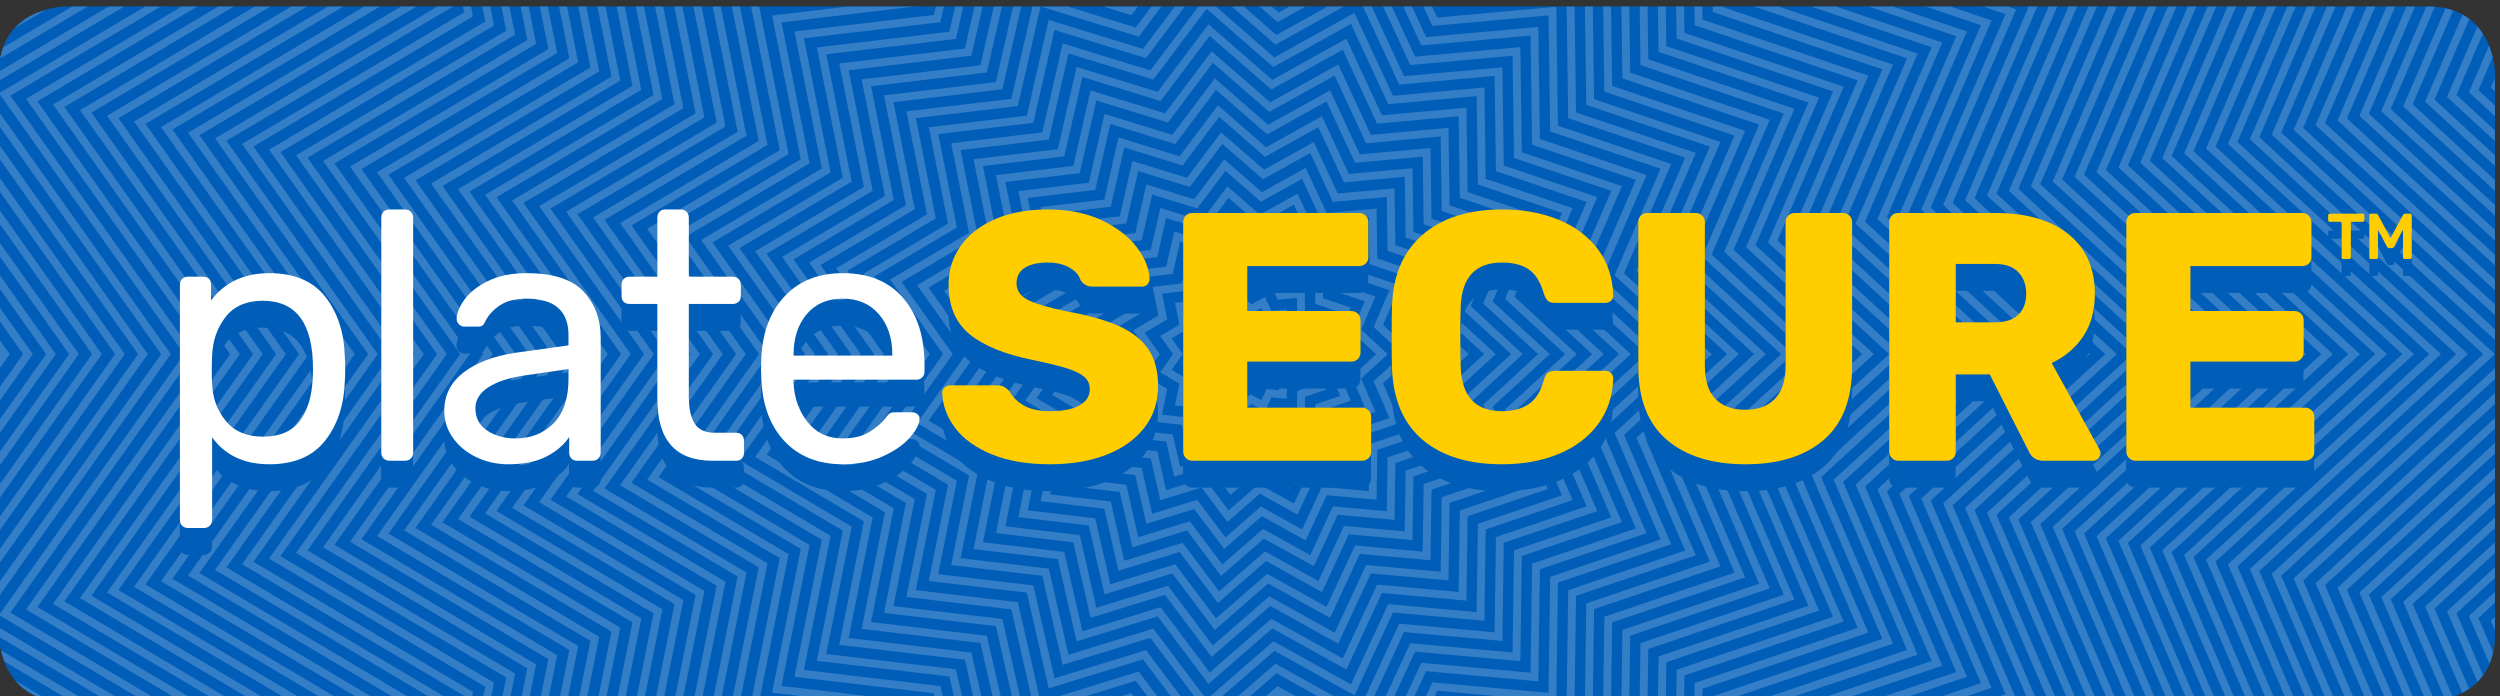
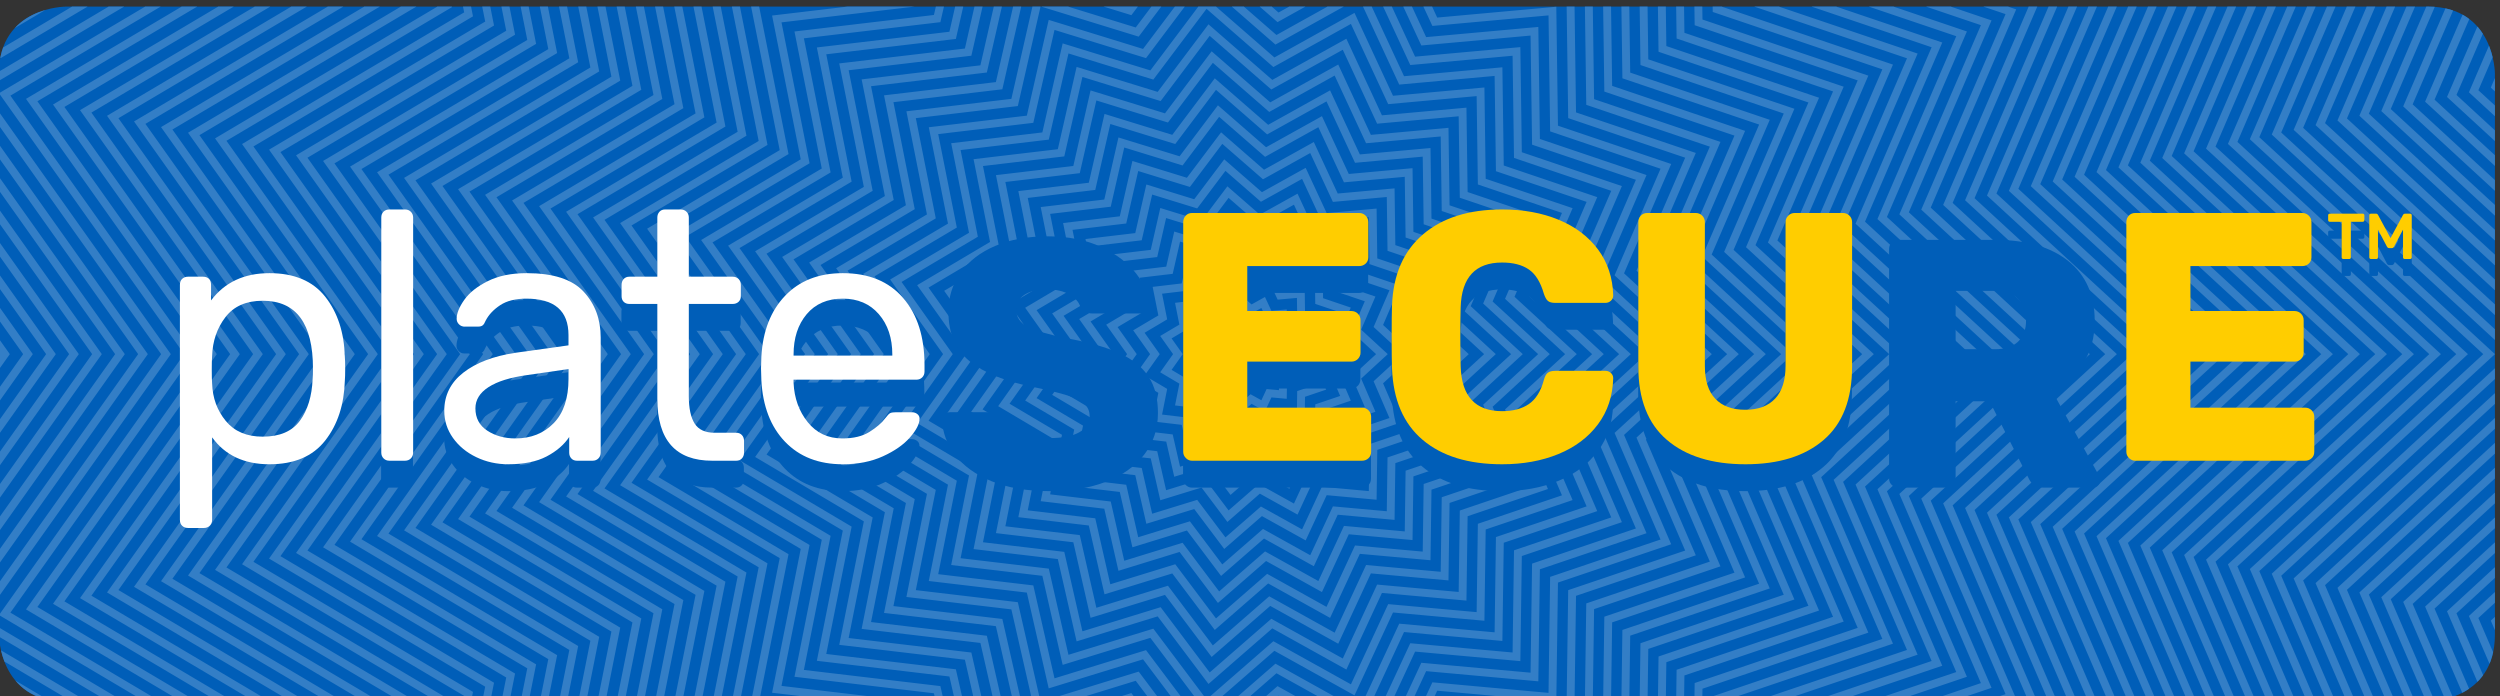
<svg xmlns="http://www.w3.org/2000/svg" xmlns:ns1="http://sodipodi.sourceforge.net/DTD/sodipodi-0.dtd" xmlns:ns2="http://www.inkscape.org/namespaces/inkscape" version="1.1" id="svg207" xml:space="preserve" width="134.697" height="37.51" viewBox="0 0 134.697 37.51" ns1:docname="plateSECURE-logo-colour-RGB.svg" ns2:version="0.92.2 (5c3e80d, 2017-08-06)">
  <rect x="0" y="0" width="134.697" height="37.51" fill="#333333" stroke="none" />
  <defs id="defs211">
    <clipPath clipPathUnits="userSpaceOnUse" id="clipPath223">
      <path d="M 0,841.89 H 595.276 V 0 H 0 Z" id="path221" ns2:connector-curvature="0" />
    </clipPath>
    <clipPath clipPathUnits="userSpaceOnUse" id="clipPath239">
      <path d="m 92.044,478.751 c 0,0 -11.906,0 -11.906,-11.905 v 0 -99.411 c 0,0 0,-11.905 11.906,-11.905 v 0 h 418.677 c 0,0 11.905,0 11.905,11.905 v 0 99.411 c 0,0 0,11.905 -11.905,11.905 v 0 z" id="path237" ns2:connector-curvature="0" />
    </clipPath>
    <clipPath clipPathUnits="userSpaceOnUse" id="clipPath251">
      <path d="M 0,841.89 H 595.276 V 0 H 0 Z" id="path249" ns2:connector-curvature="0" />
    </clipPath>
  </defs>
  <ns1:namedview pagecolor="#ffffff" bordercolor="#666666" borderopacity="1" objecttolerance="10" gridtolerance="10" guidetolerance="10" ns2:pageopacity="0" ns2:pageshadow="2" ns2:window-width="1920" ns2:window-height="1051" id="namedview209" showgrid="false" ns2:zoom="0.76435162" ns2:cx="290.00015" ns2:cy="-39.566026" ns2:window-x="-9" ns2:window-y="-9" ns2:window-maximized="1" ns2:current-layer="g215" fit-margin-top="0" fit-margin-left="0" fit-margin-right="0" fit-margin-bottom="0" />
  <g id="g215" ns2:groupmode="layer" ns2:label="plateSECURE-logo-colour-RGB" transform="matrix(1.333,0,0,-1.333,-106.851,638.336)">
    <g id="g217" transform="matrix(0.228,0,0,0.228,61.842,369.45)">
      <g id="g219" clip-path="url(#clipPath223)">
        <g id="g225" transform="translate(92.044,478.752)">
-           <path d="m 0,0 c 0,0 -11.906,0 -11.906,-11.906 v -99.411 c 0,0 0,-11.905 11.906,-11.905 h 418.677 c 0,0 11.906,0 11.906,11.905 v 99.411 c 0,0 0,11.906 -11.906,11.906 z" style="fill:#005eb8;fill-opacity:1;fill-rule:nonzero;stroke:none" id="path227" ns2:connector-curvature="0" />
-         </g>
+           </g>
        <g id="g229" transform="translate(92.044,478.752)">
          <path d="m 0,0 c 0,0 -11.906,0 -11.906,-11.905 v -99.411 c 0,0 0,-11.906 11.906,-11.906 h 418.677 c 0,0 11.906,0 11.906,11.906 v 99.411 c 0,0 0,11.905 -11.906,11.905 z" style="fill:#005eb8;fill-opacity:1;fill-rule:nonzero;stroke:none" id="path231" ns2:connector-curvature="0" />
        </g>
      </g>
    </g>
    <g id="g233" transform="matrix(0.228,0,0,0.228,61.842,369.45)">
      <g id="g235" clip-path="url(#clipPath239)">
        <g id="g241" transform="translate(387.951,142.449)">
          <path d="m 0,0 30.985,66.726 73.596,-6.674 1.019,73.49 69.962,23.673 -29.125,67.549 54.232,49.928 -54.232,49.928 29.125,67.549 -69.962,23.673 -1.019,73.491 L 30.985,482.658 0,549.384 l -64.503,-35.868 -55.595,48.422 -44.257,-58.86 -70.591,21.747 -16.36,-71.675 -73.382,-8.69 14.367,-72.095 -63.485,-37.622 42.61,-60.051 -42.61,-60.05 63.485,-37.623 -14.367,-72.095 73.382,-8.69 16.36,-71.674 70.591,21.747 44.257,-58.861 55.595,48.422 z M 29.026,70.191 -1.442,4.578 -64.87,39.85 l -54.669,-47.616 -43.52,57.878 -69.414,-21.383 -16.087,70.48 -72.16,8.544 14.129,70.893 -62.427,36.997 41.9,59.049 -41.9,59.05 62.427,36.995 -14.129,70.894 72.16,8.545 16.087,70.48 69.414,-21.385 43.52,57.879 54.669,-47.615 63.428,35.271 30.468,-65.614 72.37,6.564 1,-72.266 68.796,-23.279 -28.639,-66.423 53.328,-49.096 -53.328,-49.095 28.639,-66.423 -68.796,-23.279 -1,-72.267 z M -2.885,9.157 l 29.952,64.501 71.142,-6.452 0.984,71.041 67.63,22.885 -28.153,65.297 52.424,48.263 -52.424,48.263 28.153,65.298 -67.63,22.884 -0.984,71.042 -71.142,-6.453 -29.952,64.502 -62.352,-34.674 -53.742,46.809 -42.783,-56.898 -68.238,21.021 -15.814,-69.284 -70.936,-8.4 13.888,-69.692 -61.369,-36.369 41.189,-58.049 -41.189,-58.048 61.369,-36.37 -13.888,-69.692 70.936,-8.399 15.814,-69.286 68.238,21.022 42.783,-56.898 53.742,46.808 z M 25.107,77.124 -4.328,13.735 -65.605,47.81 -118.421,1.809 l -42.045,55.917 -67.061,-20.66 -15.542,68.091 -69.713,8.255 13.649,68.49 -60.31,35.742 40.479,57.048 -40.479,57.048 60.31,35.741 -13.649,68.491 69.713,8.256 15.542,68.09 67.061,-20.659 42.045,55.917 52.816,-46.002 61.277,34.075 29.435,-63.389 69.916,6.341 0.968,-69.817 66.464,-22.489 -27.669,-64.171 51.521,-47.432 -51.521,-47.431 27.669,-64.172 L 95.991,140.6 95.023,70.783 Z M -5.771,18.313 23.148,80.59 l 68.689,-6.23 0.951,68.591 65.298,22.096 -27.183,63.046 50.617,46.599 -50.617,46.6 27.183,63.045 -65.298,22.095 -0.951,68.592 -68.689,-6.23 -28.919,62.277 -60.203,-33.477 -51.888,45.194 -41.307,-54.936 -65.886,20.296 -15.268,-66.895 -68.49,-8.11 13.409,-67.289 -59.252,-35.115 39.769,-56.047 -39.769,-56.047 59.252,-35.115 -13.409,-67.289 68.49,-8.109 15.268,-66.897 65.886,20.297 41.307,-54.936 51.888,45.194 z m 26.96,65.744 -28.403,-61.165 -59.128,32.879 -50.962,-44.387 -40.569,53.955 -64.709,-19.935 -14.996,65.701 -67.267,7.965 13.171,66.088 -58.195,34.488 39.059,55.046 -39.059,55.047 58.195,34.487 -13.171,66.087 67.267,7.966 14.996,65.701 64.709,-19.935 40.569,53.956 50.962,-44.387 59.128,32.879 28.403,-61.165 67.462,6.118 0.934,-67.366 64.133,-21.701 -26.698,-61.92 49.712,-45.767 -49.712,-45.767 26.698,-61.92 -64.133,-21.7 -0.934,-67.367 z M -8.657,27.47 19.23,87.522 l 66.236,-6.006 0.916,66.141 62.966,21.306 -26.212,60.794 48.808,44.935 -48.808,44.935 26.212,60.794 -62.966,21.306 -0.916,66.142 -66.236,-6.007 -27.887,60.053 -58.052,-32.282 -50.036,43.58 -39.832,-52.974 -63.531,19.572 -14.725,-64.506 -66.043,-7.821 12.931,-64.886 -57.137,-33.86 38.349,-54.046 -38.349,-54.046 57.137,-33.86 -12.931,-64.887 66.043,-7.819 14.725,-64.507 63.531,19.573 39.832,-52.975 50.036,43.58 z m 25.928,63.518 -27.371,-58.94 -56.976,31.683 -49.11,-42.773 -39.093,51.993 -62.356,-19.21 -14.451,63.314 -64.822,7.674 12.692,63.685 -56.078,33.233 37.638,53.045 -37.638,53.045 56.078,33.233 -12.692,63.685 64.822,7.675 14.451,63.313 62.356,-19.21 39.093,51.993 49.11,-42.773 56.976,31.683 27.371,-58.941 65.009,5.896 0.9,-64.916 61.8,-20.912 -25.727,-59.668 47.904,-44.103 -47.904,-44.102 25.727,-59.669 -61.8,-20.911 -0.9,-64.917 z m -28.813,-54.362 26.854,57.828 63.782,-5.784 0.883,63.691 60.633,20.518 -25.241,58.542 47.001,43.271 -47.001,43.271 25.241,58.542 -60.633,20.517 -0.883,63.692 -63.782,-5.784 -26.854,57.828 -55.903,-31.086 -48.182,41.966 -38.356,-51.012 -61.179,18.847 -14.179,-62.117 -63.597,-7.531 12.451,-62.483 -55.02,-32.606 36.928,-52.044 -36.928,-52.044 55.02,-32.606 -12.451,-62.482 63.597,-7.532 14.179,-62.117 61.179,18.847 38.356,-51.012 48.182,41.966 z m 24.895,61.295 -26.338,-56.717 -54.828,30.488 -47.255,-41.159 -37.619,50.031 -60.002,-18.484 -13.906,60.923 -62.375,7.386 12.212,61.281 -53.962,31.979 36.218,51.043 -36.218,51.043 53.962,31.979 -12.212,61.282 62.375,7.386 13.906,60.923 60.002,-18.485 37.619,50.031 47.255,-41.159 54.828,30.488 26.338,-56.717 62.555,5.674 0.866,-62.468 59.468,-20.122 -24.757,-57.417 46.098,-42.438 -46.098,-42.438 24.757,-57.417 -59.468,-20.122 -0.866,-62.468 z m -27.782,-52.139 25.823,55.605 61.329,-5.562 0.848,61.242 58.302,19.728 -24.271,56.291 45.194,41.606 -45.194,41.606 24.271,56.291 -58.302,19.728 -0.848,61.243 -61.329,-5.562 -25.823,55.604 -53.751,-29.891 -46.329,40.352 -36.881,-49.05 -58.827,18.123 -13.632,-59.729 -61.152,-7.241 11.973,-60.08 -52.905,-31.351 35.509,-50.043 -35.509,-50.042 52.905,-31.352 -11.973,-60.08 61.152,-7.24 13.632,-59.73 58.827,18.123 36.881,-49.05 46.329,40.352 z m 23.863,59.071 -25.305,-54.493 -52.677,29.292 -45.403,-39.544 -36.143,48.07 -57.65,-17.76 -13.36,58.533 -59.928,7.097 11.732,58.877 -51.845,30.725 34.797,49.042 -34.797,49.042 51.845,30.725 -11.732,58.877 59.928,7.097 13.36,58.534 57.65,-17.76 36.143,48.069 45.403,-39.545 52.677,29.292 25.305,-54.492 60.103,5.451 0.831,-60.017 57.137,-19.334 -23.786,-55.164 44.289,-40.775 -44.289,-40.774 23.786,-55.165 L 70.368,159.42 69.537,99.401 Z m -26.747,-49.915 24.788,53.381 58.876,-5.34 0.815,58.792 55.969,18.939 -23.299,54.04 43.385,39.942 -43.385,39.942 23.299,54.04 -55.969,18.938 -0.815,58.793 -58.876,-5.34 -24.788,53.38 -51.603,-28.694 -44.476,38.737 -35.405,-47.087 -56.473,17.397 -13.088,-57.339 -58.706,-6.952 11.494,-57.676 -50.788,-30.099 34.088,-48.04 -34.088,-48.041 50.788,-30.097 -11.494,-57.677 58.706,-6.951 13.088,-57.34 56.473,17.397 35.405,-47.087 44.476,38.738 z m 22.829,56.847 -24.273,-52.267 -50.527,28.096 -43.549,-37.931 -34.668,46.107 -55.296,-17.035 -12.815,56.145 -57.483,6.806 11.254,56.476 -49.729,29.47 33.377,47.04 -33.377,47.039 49.729,29.472 -11.254,56.475 57.483,6.806 12.815,56.145 55.296,-17.035 34.668,46.107 43.549,-37.931 50.527,28.098 24.273,-52.269 57.649,5.229 0.798,-57.569 54.804,-18.543 -22.815,-52.914 42.482,-39.11 -42.482,-39.11 22.815,-52.914 -54.804,-18.543 -0.798,-57.568 z m -25.715,-47.689 23.755,51.155 56.423,-5.117 0.781,56.344 53.637,18.149 -22.329,51.787 41.579,38.278 -41.579,38.278 22.329,51.788 -53.637,18.149 -0.781,56.343 -56.423,-5.117 -23.755,51.157 -49.452,-27.5 -42.623,37.124 -33.931,-45.126 -54.12,16.672 -12.542,-54.95 -56.26,-6.662 11.016,-55.273 -48.672,-28.845 32.667,-46.038 -32.667,-46.039 48.672,-28.843 -11.016,-55.274 56.26,-6.661 12.542,-54.951 54.12,16.673 33.931,-45.126 42.623,37.123 z m 21.796,54.622 -23.239,-50.045 -48.377,26.901 -41.696,-36.316 -33.193,44.145 -52.944,-16.31 -12.27,53.756 -55.036,6.517 10.775,54.071 -47.613,28.217 31.957,45.038 -31.957,45.038 47.613,28.217 -10.775,54.072 55.036,6.517 12.27,53.755 52.944,-16.31 33.193,44.145 41.696,-36.316 48.377,26.901 23.239,-50.044 55.196,5.006 0.764,-55.118 52.472,-17.755 -21.843,-50.662 40.673,-37.446 -40.673,-37.446 21.843,-50.661 -52.472,-17.756 -0.764,-55.118 z m -24.681,-45.467 22.723,48.933 53.968,-4.895 0.747,53.893 51.306,17.361 -21.358,49.535 39.769,36.614 -39.769,36.614 21.358,49.536 -51.306,17.36 -0.747,53.894 -53.968,-4.895 -22.723,48.932 -47.303,-26.303 -40.769,35.509 -32.456,-43.164 -51.767,15.948 -11.996,-52.562 -53.814,-6.372 10.535,-52.87 -46.554,-27.59 31.247,-44.037 -31.247,-44.038 46.554,-27.59 -10.535,-52.869 53.814,-6.372 11.996,-52.561 51.767,15.947 32.456,-43.163 40.769,35.509 z m 20.763,52.398 -22.206,-47.819 -46.228,25.705 -39.843,-34.702 -31.717,42.183 -50.591,-15.585 -11.724,51.367 -52.59,6.226 10.296,51.669 -45.497,26.962 30.536,43.037 -30.536,43.037 45.497,26.962 -10.296,51.669 52.59,6.227 11.724,51.367 50.591,-15.585 31.717,42.183 39.843,-34.703 46.228,25.706 22.206,-47.82 52.743,4.783 0.73,-52.669 50.14,-16.965 -20.874,-48.41 38.867,-35.782 -38.867,-35.782 20.874,-48.409 -50.14,-16.967 -0.73,-52.668 z m -23.65,-43.241 21.691,46.707 51.516,-4.672 0.713,51.445 48.973,16.57 -20.387,47.285 37.963,34.949 -37.963,34.949 20.387,47.285 -48.973,16.572 -0.713,51.443 -51.516,-4.672 -21.691,46.707 -45.151,-25.107 -38.917,33.895 -30.98,-41.202 -49.414,15.223 -11.452,-50.172 -51.367,-6.083 10.057,-50.467 -44.439,-26.335 29.826,-42.036 -29.826,-42.036 44.439,-26.336 -10.057,-50.466 51.367,-6.083 11.452,-50.171 49.414,15.222 30.98,-41.202 38.917,33.896 z m 19.732,50.174 -21.174,-45.596 -44.077,24.51 -37.99,-33.089 -30.243,40.222 -48.236,-14.86 -11.18,48.977 -50.144,5.938 9.817,49.265 -43.381,25.708 29.117,41.035 -29.117,41.035 43.381,25.708 -9.817,49.266 50.144,5.938 11.18,48.977 48.236,-14.86 30.243,40.221 37.99,-33.089 44.077,24.51 21.174,-45.595 50.29,4.56 0.695,-50.218 47.808,-16.177 -19.903,-46.158 37.06,-34.118 -37.06,-34.117 19.903,-46.159 -47.808,-16.177 -0.695,-50.218 z m -22.616,-41.018 20.656,44.484 49.063,-4.449 0.679,48.993 46.642,15.782 -19.416,45.033 36.154,33.285 -36.154,33.286 19.416,45.032 -46.642,15.782 -0.679,48.994 -49.063,-4.45 -20.656,44.484 -43.002,-23.912 -37.064,32.281 -29.505,-39.24 -47.061,14.498 -10.906,-47.782 -48.922,-5.794 9.578,-48.063 -42.323,-25.082 28.407,-40.034 -28.407,-40.034 42.323,-25.081 -9.578,-48.064 48.922,-5.792 10.906,-47.784 47.061,14.499 29.505,-39.242 37.064,32.283 z m 18.697,47.95 -20.141,-43.371 -41.927,23.314 -36.136,-31.475 -28.768,38.259 -45.884,-14.135 -10.634,46.588 -47.698,5.648 9.339,46.862 -41.265,24.455 27.696,39.033 -27.696,39.033 41.265,24.455 -9.339,46.862 47.698,5.648 10.634,46.588 45.884,-14.135 28.768,38.259 36.136,-31.475 41.927,23.315 20.141,-43.372 47.837,4.338 0.662,-47.768 45.475,-15.388 -18.931,-43.907 35.251,-32.453 -35.251,-32.453 18.931,-43.907 -45.475,-15.388 -0.662,-47.768 z m -21.583,-38.793 19.624,42.259 46.609,-4.227 0.646,46.544 44.309,14.993 -18.445,42.781 34.347,31.621 -34.347,31.62 18.445,42.782 -44.309,14.993 -0.646,46.545 -46.609,-4.228 -19.624,42.26 -40.853,-22.717 -35.209,30.668 -28.03,-37.279 -44.708,13.773 -10.361,-45.393 -46.475,-5.504 9.099,-45.66 -40.207,-23.828 26.986,-38.032 -26.986,-38.032 40.207,-23.827 -9.099,-45.661 46.475,-5.503 10.361,-45.395 44.708,13.774 28.03,-37.277 35.209,30.667 z m 17.664,45.725 -19.107,-41.147 -39.777,22.119 -34.284,-29.86 -27.291,36.296 -43.532,-13.41 -10.088,44.2 -45.253,5.357 8.86,44.459 -39.149,23.201 26.276,37.031 -26.276,37.031 39.149,23.201 -8.86,44.459 45.253,5.358 10.088,44.199 43.532,-13.41 27.291,36.297 34.284,-29.86 39.777,22.118 19.107,-41.147 45.384,4.116 0.628,-45.32 43.143,-14.598 -17.96,-41.655 33.444,-30.789 -33.444,-30.789 17.96,-41.655 -43.143,-14.599 -0.628,-45.319 z m -20.551,-36.569 18.592,40.035 44.157,-4.004 0.611,44.094 41.977,14.204 -17.475,40.529 32.54,29.957 -32.54,29.957 17.475,40.529 -41.977,14.204 -0.611,44.095 -44.157,-4.005 -18.592,40.035 -38.701,-21.521 -33.357,29.054 -26.554,-35.316 -42.355,13.047 -9.816,-43.004 -44.029,-5.213 8.62,-43.258 -38.09,-22.573 25.565,-36.031 -25.565,-36.03 38.09,-22.574 -8.62,-43.257 44.029,-5.214 9.816,-43.005 42.355,13.048 26.554,-35.315 33.357,29.053 z m 16.633,43.501 -18.075,-38.923 -37.626,20.923 -32.431,-28.246 -25.816,34.335 -41.18,-12.686 -9.542,41.811 -42.806,5.068 8.38,42.056 -37.032,21.946 24.855,35.03 -24.855,35.03 37.032,21.946 -8.38,42.056 42.806,5.069 9.542,41.81 41.18,-12.686 25.816,34.335 32.431,-28.246 37.626,20.923 18.075,-38.923 42.931,3.893 0.593,-42.869 40.812,-13.81 -16.99,-39.404 31.635,-29.124 -31.635,-29.125 16.99,-39.403 -40.812,-13.81 -0.593,-42.87 z m -19.518,-34.345 17.559,37.812 41.703,-3.783 0.577,41.645 39.646,13.415 -16.504,38.277 30.731,28.293 -30.731,28.292 16.504,38.278 -39.646,13.415 -0.577,41.645 -41.703,-3.782 -17.559,37.811 -36.551,-20.326 -31.504,27.44 -25.079,-33.355 -40.002,12.324 -9.27,-40.616 -41.584,-4.923 8.142,-40.854 -35.974,-21.32 24.145,-34.029 -24.145,-34.029 35.974,-21.319 -8.142,-40.854 41.584,-4.924 9.27,-40.615 40.002,12.322 25.079,-33.354 31.504,27.439 z m 15.6,41.278 -17.042,-36.7 -35.478,19.729 -30.577,-26.633 -24.341,32.373 -38.825,-11.961 -8.998,39.421 -40.36,4.779 7.902,39.653 -34.916,20.692 23.435,33.028 -23.435,33.028 34.916,20.693 -7.902,39.651 40.36,4.78 8.998,39.421 38.825,-11.96 24.341,32.372 30.577,-26.632 35.478,19.727 17.042,-36.698 40.476,3.671 0.56,-40.421 38.481,-13.019 -16.02,-37.152 29.828,-27.461 -29.828,-27.46 16.02,-37.153 -38.481,-13.019 -0.56,-40.42 z m -18.485,-32.121 16.525,35.586 39.251,-3.559 0.543,39.195 37.313,12.625 -15.533,36.026 28.924,26.629 -28.924,26.628 15.533,36.027 -37.313,12.626 -0.543,39.194 -39.251,-3.56 -16.525,35.588 -34.402,-19.131 -29.65,25.826 -23.604,-31.392 -37.649,11.598 -8.725,-38.226 -39.137,-4.635 7.662,-38.451 -33.858,-20.065 22.725,-32.027 -22.725,-32.027 33.858,-20.065 -7.662,-38.452 39.137,-4.633 8.725,-38.227 37.649,11.599 23.604,-31.393 29.65,25.825 z m 14.566,39.053 -16.009,-34.475 -33.327,18.532 -28.724,-25.018 -22.866,30.41 -36.472,-11.235 -8.453,37.032 -37.914,4.49 7.423,37.249 -32.8,19.438 22.016,31.026 -22.016,31.026 32.8,19.439 -7.423,37.249 37.914,4.49 8.453,37.031 36.472,-11.236 22.866,30.411 28.724,-25.018 33.327,18.532 16.009,-34.474 38.024,3.448 0.527,-37.97 36.146,-12.231 -15.048,-34.901 28.021,-25.796 -28.021,-25.796 15.048,-34.901 -36.146,-12.23 -0.527,-37.971 z m -17.452,-29.897 15.493,33.363 36.797,-3.337 0.51,36.745 34.98,11.837 -14.561,33.775 27.115,24.963 -27.115,24.964 14.561,33.775 -34.98,11.836 -0.51,36.746 -36.797,-3.338 -15.493,33.363 -32.251,-17.934 -27.798,24.211 -22.128,-29.43 -35.297,10.874 -8.179,-35.838 -36.691,-4.344 7.184,-36.049 -31.743,-18.811 21.305,-30.025 -21.305,-30.025 31.743,-18.812 -7.184,-36.047 36.691,-4.345 8.179,-35.837 35.297,10.873 22.128,-29.43 27.798,24.211 z m 13.533,36.829 -14.977,-32.25 -31.175,17.336 -26.871,-23.405 -21.391,28.45 -34.12,-10.511 -7.907,34.642 -35.467,4.2 6.944,34.846 -30.684,18.185 20.594,29.024 -20.594,29.024 30.684,18.185 -6.944,34.846 35.467,4.2 7.907,34.642 34.12,-10.511 21.391,28.449 26.871,-23.404 31.175,17.337 14.977,-32.251 35.571,3.226 0.492,-35.52 L 40.128,331.473 26.051,298.824 52.263,274.692 26.051,250.561 40.128,217.912 6.312,206.47 5.82,170.949 Z m -16.419,-27.672 14.46,31.138 34.344,-3.115 0.475,34.296 32.65,11.048 -13.592,31.523 25.309,23.299 -25.309,23.3 13.592,31.523 -32.65,11.047 -0.475,34.296 -34.344,-3.115 -14.46,31.138 -30.101,-16.738 -25.944,22.597 -20.654,-27.468 -32.943,10.149 -7.634,-33.448 -34.245,-4.056 6.705,-33.644 -29.626,-17.557 19.884,-28.024 -19.884,-28.023 29.626,-17.558 -6.705,-33.644 34.245,-4.055 7.634,-33.448 32.943,10.148 20.654,-27.467 25.944,22.596 z m 12.501,34.604 -13.943,-30.026 -29.027,16.141 -25.018,-21.79 -19.915,26.486 -31.766,-9.785 -7.362,32.254 -33.022,3.91 6.465,32.442 -28.568,16.931 19.174,27.022 -19.174,27.023 28.568,16.931 -6.465,32.442 33.022,3.911 7.362,32.252 31.766,-9.785 19.915,26.487 25.018,-21.79 29.027,16.14 13.943,-30.026 33.117,3.003 0.459,-33.071 L 31.391,327.556 18.284,297.16 42.688,274.692 18.284,252.225 31.391,221.828 -0.093,211.175 -0.552,178.104 Z m -15.386,-25.448 13.426,28.914 31.892,-2.891 0.441,31.845 30.317,10.258 -12.621,29.272 23.501,21.635 -23.501,21.635 12.621,29.272 -30.317,10.258 -0.441,31.847 -31.892,-2.893 -13.426,28.914 -27.951,-15.542 -24.091,20.982 -19.179,-25.506 -30.589,9.423 -7.09,-31.058 -31.799,-3.765 6.226,-31.242 -27.509,-16.303 18.464,-26.022 -18.464,-26.022 27.509,-16.303 -6.226,-31.241 31.799,-3.766 7.09,-31.058 30.589,9.423 19.179,-25.506 24.091,20.983 z m 11.467,32.38 -12.91,-27.802 -26.876,14.946 -23.165,-20.176 -18.44,24.524 -29.413,-9.061 -6.817,29.865 -30.576,3.62 5.987,30.04 -26.452,15.676 17.753,25.021 -17.753,25.021 26.452,15.676 -5.987,30.041 30.576,3.62 6.817,29.864 29.413,-9.061 18.44,24.524 23.165,-20.175 26.876,14.945 12.91,-27.802 30.665,2.781 0.424,-30.621 29.151,-9.864 L 10.517,295.496 33.113,274.692 10.517,253.889 22.652,225.743 -6.499,215.88 -6.923,185.258 Z m -14.352,-23.224 12.394,26.691 29.438,-2.67 0.407,29.395 27.984,9.47 -11.649,27.021 21.692,19.97 -21.692,19.972 11.649,27.019 -27.984,9.469 -0.407,29.397 -29.438,-2.67 -12.394,26.689 -25.802,-14.347 -22.238,19.369 -17.703,-23.544 -28.237,8.699 -6.543,-28.669 -29.353,-3.477 5.747,-28.838 -25.394,-15.049 17.044,-24.02 -17.044,-24.02 25.394,-15.05 -5.747,-28.838 29.353,-3.474 6.543,-28.67 28.237,8.698 17.703,-23.544 22.238,19.369 z m 10.434,30.157 -11.878,-25.578 -24.726,13.749 -21.311,-18.562 -16.966,22.564 -27.06,-8.337 -6.271,27.475 -28.13,3.331 5.508,27.637 -24.336,14.422 16.334,23.019 -16.334,23.02 24.336,14.421 -5.508,27.637 28.13,3.331 6.271,27.475 27.06,-8.336 16.966,22.563 21.311,-18.562 24.726,13.75 11.878,-25.578 28.212,2.558 0.39,-28.171 26.819,-9.075 L 2.75,293.831 23.539,274.692 2.75,255.553 l 11.165,-25.894 -26.819,-9.075 -0.39,-28.171 z m -13.32,-21 11.361,24.465 26.985,-2.447 0.374,26.947 25.652,8.68 -10.679,24.769 19.885,18.306 -19.885,18.307 10.679,24.768 -25.652,8.68 -0.374,26.947 -26.985,-2.448 -11.361,24.467 -23.652,-13.152 -20.384,17.755 -16.228,-21.582 -25.884,7.973 -5.998,-26.28 -26.906,-3.187 5.267,-26.434 -23.278,-13.795 15.624,-22.019 -15.624,-22.019 23.278,-13.795 -5.267,-26.435 26.906,-3.185 5.998,-26.281 25.884,7.973 16.228,-21.581 20.384,17.755 z m 9.402,27.931 -10.846,-23.353 -22.575,12.554 -19.459,-16.948 -15.489,20.601 -24.707,-7.611 -5.727,25.086 -25.683,3.04 5.028,25.235 -22.22,13.167 14.914,21.018 -14.914,21.018 22.22,13.167 -5.028,25.234 25.683,3.042 5.727,25.086 24.707,-7.612 15.489,20.601 19.459,-16.948 22.575,12.554 10.846,-23.354 25.758,2.336 0.356,-25.721 L 5.178,315.809 -5.017,292.167 13.965,274.692 -5.017,257.218 5.178,233.575 -19.31,225.29 -19.666,199.567 Z m -12.288,-18.775 10.328,22.242 24.531,-2.224 0.34,24.496 23.321,7.891 -9.708,22.517 18.077,16.642 -18.077,16.643 9.708,22.516 -23.321,7.891 -0.34,24.497 -24.531,-2.225 -10.328,22.242 -21.501,-11.956 -18.531,16.14 -14.753,-19.619 -23.53,7.248 -5.454,-23.891 -24.46,-2.896 4.789,-24.032 -21.162,-12.541 14.204,-20.017 -14.204,-20.017 21.162,-12.54 -4.789,-24.032 24.46,-2.897 5.454,-23.892 23.53,7.249 14.753,-19.62 18.531,16.141 z m 8.369,25.708 -9.811,-21.13 -20.427,11.359 -17.605,-15.335 -14.015,18.64 -22.354,-6.887 -5.18,22.698 -23.238,2.751 4.55,22.83 -20.104,11.914 13.493,19.016 -13.493,19.016 20.104,11.914 -4.55,22.83 23.238,2.752 5.18,22.697 22.354,-6.887 14.015,18.639 17.605,-15.333 20.427,11.358 9.811,-21.13 23.305,2.114 0.323,-23.272 22.154,-7.497 -9.222,-21.391 17.173,-15.81 -17.173,-15.81 9.222,-21.391 -22.154,-7.497 -0.323,-23.271 z m -11.255,-16.551 9.296,20.017 22.078,-2.002 0.306,22.048 20.988,7.101 -8.737,20.265 16.27,14.978 -16.27,14.978 8.737,20.265 -20.988,7.103 -0.306,22.046 -22.078,-2.002 -9.296,20.018 -19.35,-10.761 -16.679,14.527 -13.277,-17.658 -21.178,6.523 -4.908,-21.501 -22.014,-2.607 4.31,-21.629 -19.046,-11.286 12.784,-18.016 -12.784,-18.015 19.046,-11.286 -4.31,-21.629 22.014,-2.607 4.908,-21.503 21.178,6.525 13.277,-17.658 16.679,14.526 z m 7.336,23.484 -8.779,-18.906 -18.275,10.162 -15.752,-13.718 -12.539,16.676 -20.002,-6.162 -4.635,20.308 -20.792,2.462 4.071,20.427 -17.987,10.66 12.073,17.014 -12.073,17.015 17.987,10.659 -4.071,20.427 20.792,2.462 4.635,20.308 20.002,-6.162 12.539,16.678 15.752,-13.721 18.275,10.163 8.779,-18.905 20.853,1.891 0.288,-20.822 19.823,-6.707 -8.253,-19.14 15.366,-14.146 -15.366,-14.146 8.253,-19.139 -19.823,-6.708 -0.288,-20.822 z m -10.221,-14.329 8.262,17.794 19.626,-1.779 0.272,19.597 18.656,6.313 -7.767,18.013 14.462,13.314 -14.462,13.314 7.767,18.014 -18.656,6.312 -0.272,19.598 -19.626,-1.78 -8.262,17.793 -17.201,-9.565 -14.825,12.913 -11.802,-15.696 -18.825,5.799 -4.362,-19.113 -19.568,-2.318 3.831,-19.224 -16.93,-10.033 11.363,-16.014 -11.363,-16.013 16.93,-10.033 -3.831,-19.225 19.568,-2.317 4.362,-19.114 18.825,5.799 11.802,-15.695 14.825,12.912 z m 6.303,21.26 -7.746,-16.681 -16.126,8.967 -13.899,-12.105 -11.064,14.715 -17.648,-5.437 -4.089,17.919 -18.346,2.172 3.592,18.023 -15.871,9.407 10.652,15.012 -10.652,15.013 15.871,9.405 -3.592,18.024 18.346,2.173 4.089,17.919 17.648,-5.437 11.064,14.714 13.899,-12.105 16.126,8.967 7.746,-16.681 18.399,1.668 0.255,-18.373 17.491,-5.917 -7.282,-16.888 13.557,-12.482 -13.557,-12.482 7.282,-16.887 -17.491,-5.919 -0.255,-18.372 z m -9.189,-12.102 7.229,15.569 17.173,-1.558 0.238,17.149 16.324,5.523 -6.795,15.761 12.653,11.65 -12.653,11.65 6.795,15.762 -16.324,5.523 -0.238,17.148 -17.173,-1.557 -7.229,15.569 -15.051,-8.37 -12.972,11.299 -10.326,-13.734 -16.472,5.074 -3.817,-16.723 -17.122,-2.028 3.352,-16.823 -14.813,-8.778 9.942,-14.012 -9.942,-14.011 14.813,-8.78 -3.352,-16.822 17.122,-2.027 3.817,-16.724 16.472,5.074 10.326,-13.734 12.972,11.299 z m 5.271,19.035 -6.714,-14.457 -13.975,7.771 -12.046,-10.492 -9.589,12.754 -15.295,-4.712 -3.544,15.529 -15.9,1.883 3.113,15.62 -13.755,8.153 9.232,13.01 -9.232,13.011 13.755,8.152 -3.113,15.62 15.9,1.883 3.544,15.53 15.295,-4.712 9.589,12.753 12.046,-10.492 13.975,7.771 6.714,-14.457 15.946,1.447 0.219,-15.924 15.16,-5.128 -6.311,-14.636 11.75,-10.818 -11.75,-10.817 6.311,-14.636 -15.16,-5.13 -0.219,-15.922 z m -8.156,-9.879 6.196,13.345 14.72,-1.335 0.203,14.698 13.992,4.735 -5.824,13.51 10.847,9.985 -10.847,9.986 5.824,13.51 -13.992,4.734 -0.203,14.699 -14.72,-1.335 -6.196,13.344 -12.901,-7.173 -11.119,9.684 -8.851,-11.771 -14.119,4.349 -3.272,-14.335 -14.676,-1.738 2.873,-14.419 -12.697,-7.525 8.522,-12.01 -8.522,-12.01 12.697,-7.525 -2.873,-14.419 14.676,-1.737 3.272,-14.336 14.119,4.351 8.851,-11.774 11.119,9.685 z m 4.237,16.81 -5.68,-12.232 -11.825,6.576 -10.193,-8.878 -8.114,10.791 -12.942,-3.986 -3,13.14 -13.453,1.592 2.635,13.219 -11.64,6.897 7.812,11.009 -7.812,11.009 11.64,6.898 -2.635,13.217 13.453,1.594 3,13.14 12.942,-3.987 8.114,10.791 10.193,-8.877 11.825,6.575 5.68,-12.233 13.493,1.224 0.186,-13.473 12.827,-4.341 -5.34,-12.383 9.943,-9.154 -9.943,-9.154 5.34,-12.384 -12.827,-4.34 -0.186,-13.473 z m -7.124,-7.654 5.165,11.121 12.265,-1.112 0.171,12.248 11.66,3.945 -4.854,11.259 9.039,8.321 -9.039,8.321 4.854,11.258 -11.66,3.946 -0.171,12.249 -12.265,-1.113 -5.165,11.121 -10.75,-5.978 -9.265,8.07 -7.377,-9.81 -11.765,3.625 -2.726,-11.945 -12.231,-1.449 2.394,-12.016 -10.58,-6.271 7.101,-10.008 -7.101,-10.008 10.58,-6.271 -2.394,-12.017 12.231,-1.447 2.726,-11.946 11.765,3.625 7.377,-9.81 9.265,8.071 z m 3.205,14.587 -4.647,-10.009 -9.676,5.38 -8.339,-7.263 -6.638,8.83 -10.589,-3.263 -2.454,10.752 -11.007,1.303 2.155,10.814 -9.523,5.644 6.392,9.007 -6.392,9.008 9.523,5.643 -2.155,10.815 11.007,1.303 2.454,10.75 10.589,-3.261 6.638,8.829 8.339,-7.263 9.676,5.38 4.647,-10.009 11.04,1.001 0.153,-11.023 10.494,-3.552 -4.369,-10.132 8.136,-7.489 -8.136,-7.489 4.369,-10.133 -10.494,-3.55 -0.153,-11.024 z m -6.089,-5.431 4.13,8.897 9.813,-0.89 0.136,9.799 9.328,3.156 -3.883,9.007 7.231,6.657 -7.231,6.657 3.883,9.006 -9.328,3.157 -0.136,9.799 -9.813,-0.89 -4.13,8.897 -8.601,-4.783 -7.413,6.456 -5.901,-7.847 -9.412,2.899 -2.181,-9.556 -9.784,-1.159 1.915,-9.613 -8.465,-5.016 5.681,-8.007 -5.681,-8.007 8.465,-5.016 -1.915,-9.612 9.784,-1.16 2.181,-9.556 9.412,2.9 5.901,-7.848 7.413,6.456 z m 2.171,12.364 -3.615,-7.785 -7.525,4.184 -6.485,-5.649 -5.165,6.867 -8.235,-2.537 -1.908,8.362 -8.562,1.014 1.677,8.411 -7.407,4.39 4.971,7.005 -4.971,7.006 7.407,4.39 -1.677,8.41 8.562,1.015 1.908,8.361 8.235,-2.537 5.165,6.867 6.485,-5.649 7.525,4.185 3.615,-7.785 8.586,0.778 0.12,-8.573 8.162,-2.763 -3.399,-7.88 6.328,-5.825 -6.328,-5.825 3.399,-7.881 -8.162,-2.761 -0.12,-8.575 z m -11.507,0.38 6.45,-3.587 3.098,6.673 7.36,-0.667 0.101,7.348 6.997,2.367 -2.913,6.755 5.423,4.993 -5.423,4.993 2.913,6.755 -6.997,2.367 -0.101,7.349 -7.36,-0.667 -3.098,6.672 -6.45,-3.587 -5.56,4.843 -4.426,-5.886 -7.059,2.175 -1.636,-7.168 -7.338,-0.869 1.436,-7.21 -6.348,-3.762 4.261,-6.005 -4.261,-6.005 6.348,-3.762 -1.436,-7.21 7.338,-0.868 1.636,-7.167 7.059,2.174 4.426,-5.886 z m 5.007,0.991 -5.375,2.989 -4.633,-4.035 -3.688,4.905 -5.883,-1.812 -1.363,5.973 -6.116,0.724 1.198,6.008 -5.291,3.135 3.551,5.004 -3.551,5.005 5.291,3.134 -1.198,6.008 6.116,0.725 1.363,5.972 5.883,-1.812 3.688,4.905 4.633,-4.035 5.375,2.989 2.582,-5.56 6.133,0.556 0.084,-6.124 5.831,-1.973 -2.427,-5.629 4.519,-4.161 -4.519,-4.161 2.427,-5.629 -5.831,-1.972 -0.084,-6.124 -6.133,0.555 z m -9.45,3.741 3.706,3.229 4.301,-2.391 2.066,4.447 4.906,-0.444 0.068,4.899 4.664,1.578 -1.941,4.504 3.615,3.328 -3.615,3.329 1.941,4.503 -4.664,1.579 -0.068,4.899 -4.906,-0.445 -2.066,4.448 -4.301,-2.391 -3.706,3.228 -2.95,-3.924 -4.706,1.45 -1.091,-4.779 -4.892,-0.579 0.958,-4.806 -4.232,-2.508 2.84,-4.004 -2.84,-4.003 4.232,-2.508 -0.958,-4.807 4.892,-0.579 1.091,-4.778 4.706,1.45 z m 0.559,4.788 -2.212,2.942 -3.53,-1.086 -0.818,3.584 -3.67,0.433 0.719,3.606 -3.174,1.88 2.13,3.003 -2.13,3.002 3.174,1.882 -0.719,3.605 3.67,0.434 0.818,3.584 3.53,-1.088 2.212,2.943 2.78,-2.421 3.225,1.794 1.549,-3.337 3.68,0.334 0.051,-3.674 3.498,-1.184 -1.456,-3.378 2.712,-2.496 -2.712,-2.497 1.456,-3.377 -3.498,-1.183 -0.051,-3.675 -3.68,0.334 -1.549,-3.336 -3.225,1.793 z m 0.558,4.787 1.855,1.614 2.149,-1.195 1.034,2.225 2.453,-0.223 0.034,2.449 2.331,0.789 -0.971,2.251 1.809,1.665 -1.809,1.664 0.971,2.252 -2.331,0.789 -0.034,2.45 -2.453,-0.222 -1.034,2.223 -2.149,-1.195 -1.855,1.614 -1.474,-1.962 -2.353,0.725 -0.546,-2.389 -2.445,-0.29 0.478,-2.403 -2.116,-1.255 1.42,-2.001 -1.42,-2.002 2.116,-1.253 -0.478,-2.404 2.445,-0.289 0.546,-2.39 2.353,0.725 z m 0.56,4.787 -0.737,0.982 -1.177,-0.363 -0.272,1.195 -1.224,0.145 0.239,1.201 -1.057,0.627 0.709,1.001 -0.709,1 1.057,0.628 -0.239,1.201 1.224,0.146 0.272,1.194 1.177,-0.363 0.737,0.981 0.927,-0.807 1.075,0.599 0.517,-1.113 1.225,0.112 0.018,-1.226 1.166,-0.394 -0.486,-1.126 0.904,-0.832 -0.904,-0.832 0.486,-1.126 -1.166,-0.394 -0.018,-1.226 -1.225,0.112 -0.517,-1.113 -1.075,0.599 z" style="fill:none;stroke:#337ec6;stroke-width:1.4;stroke-linecap:butt;stroke-linejoin:miter;stroke-miterlimit:4;stroke-dasharray:none;stroke-opacity:1" id="path243" ns2:connector-curvature="0" />
        </g>
      </g>
    </g>
    <g id="g245" transform="matrix(0.228,0,0,0.228,61.842,369.45)">
      <g id="g247" clip-path="url(#clipPath251)">
        <g id="g253" transform="translate(133.468,400.568)">
-           <path d="m 0,0 c 1.38,1.882 2.133,4.35 2.259,7.403 0.041,0.417 0.062,1.024 0.062,1.82 0,8.03 -2.97,12.045 -8.908,12.045 -2.929,0 -5.136,-0.972 -6.62,-2.917 -1.485,-1.945 -2.269,-4.235 -2.352,-6.87 -0.043,-0.461 -0.063,-1.277 -0.063,-2.447 0,-1.172 0.02,-1.987 0.063,-2.447 0.083,-2.552 0.888,-4.759 2.415,-6.619 1.526,-1.862 3.712,-2.791 6.557,-2.791 3.011,0 5.207,0.94 6.587,2.823 m -20.861,-18.634 c -0.272,0.251 -0.408,0.607 -0.408,1.067 v 41.658 c 0,0.46 0.136,0.816 0.408,1.067 0.272,0.251 0.616,0.377 1.035,0.377 h 2.636 c 0.46,0 0.815,-0.126 1.066,-0.377 0.251,-0.251 0.377,-0.607 0.377,-1.067 v -2.76 c 2.425,3.22 5.875,4.831 10.351,4.831 4.392,0 7.686,-1.391 9.882,-4.172 C 6.682,19.207 7.843,15.662 7.968,11.355 8.009,10.895 8.031,10.185 8.031,9.223 8.031,8.26 8.009,7.549 7.968,7.089 7.843,2.823 6.682,-0.713 4.486,-3.514 2.29,-6.316 -1.004,-7.718 -5.396,-7.718 c -4.476,0 -7.863,1.59 -10.163,4.769 v -14.618 c 0,-0.418 -0.137,-0.763 -0.408,-1.037 -0.273,-0.27 -0.617,-0.407 -1.035,-0.407 h -2.824 c -0.419,0 -0.763,0.125 -1.035,0.377" style="fill:#005eb8;fill-opacity:1;fill-rule:nonzero;stroke:none" id="path255" ns2:connector-curvature="0" />
-         </g>
+           </g>
        <g id="g257" transform="translate(148.305,393.885)">
          <path d="m 0,0 c -0.272,0.271 -0.408,0.616 -0.408,1.036 v 41.659 c 0,0.459 0.136,0.815 0.408,1.066 0.271,0.251 0.616,0.377 1.035,0.377 h 2.761 c 0.417,0 0.763,-0.137 1.035,-0.408 0.272,-0.273 0.408,-0.618 0.408,-1.035 V 1.036 C 5.239,0.616 5.103,0.271 4.831,0 4.559,-0.272 4.213,-0.407 3.796,-0.407 H 1.035 C 0.616,-0.407 0.271,-0.272 0,0" style="fill:#005eb8;fill-opacity:1;fill-rule:nonzero;stroke:none" id="path259" ns2:connector-curvature="0" />
        </g>
        <g id="g261" transform="translate(178.452,400.128)">
          <path d="m 0,0 c 1.757,1.798 2.635,4.412 2.635,7.843 v 1.756 l -7.34,-1.067 c -3.012,-0.419 -5.292,-1.129 -6.839,-2.133 -1.548,-1.003 -2.321,-2.258 -2.321,-3.764 0,-1.716 0.699,-3.033 2.102,-3.953 1.4,-0.921 3.063,-1.38 4.987,-1.38 2.761,0 5.02,0.898 6.776,2.698 m -13.708,-6.022 c -1.736,0.835 -3.117,1.975 -4.141,3.418 -1.026,1.443 -1.538,3.043 -1.538,4.799 0,2.761 1.13,5.02 3.388,6.777 2.259,1.757 5.333,2.926 9.223,3.513 l 9.411,1.317 v 1.82 c 0,4.307 -2.489,6.462 -7.466,6.462 -1.924,0 -3.472,-0.387 -4.643,-1.161 -1.171,-0.774 -2.029,-1.684 -2.571,-2.73 -0.168,-0.418 -0.346,-0.7 -0.534,-0.846 -0.188,-0.147 -0.45,-0.219 -0.784,-0.219 h -2.447 c -0.377,0 -0.701,0.135 -0.973,0.407 -0.272,0.273 -0.407,0.597 -0.407,0.973 0,0.962 0.449,2.08 1.348,3.357 0.9,1.275 2.291,2.384 4.173,3.325 1.882,0.941 4.182,1.412 6.901,1.412 4.684,0 8.04,-1.089 10.07,-3.263 2.028,-2.175 3.042,-4.894 3.042,-8.156 v -20.39 c 0,-0.42 -0.136,-0.765 -0.407,-1.036 C 7.664,-6.516 7.319,-6.65 6.902,-6.65 H 4.141 c -0.418,0 -0.753,0.134 -1.004,0.407 -0.251,0.271 -0.376,0.616 -0.376,1.036 v 2.76 c -0.921,-1.38 -2.259,-2.532 -4.015,-3.45 -1.757,-0.92 -4.016,-1.381 -6.776,-1.381 -2.05,0 -3.943,0.419 -5.678,1.256" style="fill:#005eb8;fill-opacity:1;fill-rule:nonzero;stroke:none" id="path263" ns2:connector-curvature="0" />
        </g>
        <g id="g265" transform="translate(196.834,404.457)">
          <path d="m 0,0 v 16.815 h -4.957 c -0.418,0 -0.752,0.125 -1.003,0.376 -0.252,0.251 -0.377,0.586 -0.377,1.004 v 2.008 c 0,0.418 0.125,0.762 0.377,1.035 0.251,0.271 0.585,0.408 1.003,0.408 H 0 v 10.478 c 0,0.417 0.125,0.762 0.376,1.035 0.251,0.271 0.585,0.407 1.004,0.407 h 2.761 c 0.417,0 0.762,-0.136 1.035,-0.407 0.271,-0.273 0.407,-0.618 0.407,-1.035 V 21.646 h 7.78 c 0.418,0 0.762,-0.137 1.035,-0.408 0.272,-0.273 0.408,-0.617 0.408,-1.035 v -2.008 c 0,-0.418 -0.136,-0.753 -0.408,-1.004 -0.273,-0.251 -0.617,-0.376 -1.035,-0.376 H 5.583 V 0.439 c 0,-2.132 0.346,-3.744 1.036,-4.831 0.69,-1.087 1.871,-1.63 3.545,-1.63 h 3.827 c 0.417,0 0.753,-0.136 1.004,-0.408 0.251,-0.273 0.376,-0.617 0.376,-1.036 v -2.069 c 0,-0.42 -0.125,-0.765 -0.376,-1.036 -0.251,-0.273 -0.587,-0.408 -1.004,-0.408 H 9.724 C 3.24,-10.979 0,-7.319 0,0" style="fill:#005eb8;fill-opacity:1;fill-rule:nonzero;stroke:none" id="path267" ns2:connector-curvature="0" />
        </g>
        <g id="g269" transform="translate(238.493,412.111)">
          <path d="m 0,0 v 0.188 c 0,2.928 -0.795,5.312 -2.385,7.153 -1.59,1.84 -3.722,2.761 -6.399,2.761 -2.719,0 -4.852,-0.921 -6.4,-2.761 C -16.731,5.5 -17.505,3.116 -17.505,0.188 V 0 Z m -19.011,-15.276 c -2.551,2.655 -3.952,6.283 -4.203,10.884 l -0.062,2.133 0.062,2.072 c 0.251,4.517 1.652,8.114 4.203,10.791 2.552,2.676 5.961,4.015 10.227,4.015 4.601,0 8.166,-1.465 10.697,-4.392 2.53,-2.928 3.796,-6.901 3.796,-11.92 v -1.13 c 0,-0.418 -0.136,-0.764 -0.408,-1.034 -0.272,-0.273 -0.617,-0.41 -1.035,-0.41 h -21.771 v -0.564 c 0.126,-2.719 0.962,-5.04 2.51,-6.963 1.547,-1.925 3.597,-2.887 6.148,-2.887 1.966,0 3.566,0.387 4.8,1.161 1.233,0.774 2.164,1.579 2.792,2.416 0.376,0.501 0.668,0.805 0.878,0.909 0.209,0.104 0.565,0.157 1.067,0.157 h 2.761 c 0.376,0 0.699,-0.105 0.972,-0.314 0.271,-0.21 0.408,-0.48 0.408,-0.815 0,-0.921 -0.565,-2.029 -1.694,-3.325 -1.13,-1.297 -2.729,-2.415 -4.8,-3.358 -2.07,-0.94 -4.444,-1.411 -7.121,-1.411 -4.266,0 -7.675,1.327 -10.227,3.985" style="fill:#005eb8;fill-opacity:1;fill-rule:nonzero;stroke:none" id="path271" ns2:connector-curvature="0" />
        </g>
        <g id="g273" transform="translate(256.122,394.607)">
          <path d="m 0,0 c -2.845,1.171 -4.999,2.718 -6.462,4.643 -1.465,1.923 -2.238,4.015 -2.322,6.274 0,0.376 0.136,0.69 0.408,0.94 0.272,0.251 0.596,0.377 0.973,0.377 h 8.344 c 0.502,0 0.91,-0.085 1.223,-0.251 C 2.478,11.815 2.823,11.522 3.2,11.105 3.743,10.102 4.59,9.274 5.741,8.627 6.891,7.978 8.428,7.654 10.352,7.654 c 2.259,0 3.994,0.345 5.208,1.035 1.212,0.691 1.819,1.641 1.819,2.855 0,0.878 -0.314,1.6 -0.941,2.165 -0.628,0.564 -1.631,1.066 -3.012,1.505 -1.38,0.439 -3.367,0.932 -5.96,1.474 -5.062,1.004 -8.846,2.531 -11.356,4.582 -2.51,2.047 -3.764,4.976 -3.764,8.782 0,2.594 0.721,4.904 2.164,6.933 1.443,2.029 3.492,3.608 6.149,4.737 2.655,1.129 5.74,1.694 9.254,1.694 3.68,0 6.87,-0.638 9.568,-1.914 2.697,-1.276 4.768,-2.865 6.211,-4.768 1.443,-1.904 2.205,-3.775 2.289,-5.615 0,-0.377 -0.125,-0.701 -0.376,-0.973 -0.251,-0.272 -0.564,-0.407 -0.941,-0.407 h -8.783 c -0.921,0 -1.631,0.376 -2.133,1.129 -0.251,0.878 -0.9,1.62 -1.945,2.227 -1.046,0.606 -2.343,0.91 -3.89,0.91 -1.757,0 -3.117,-0.314 -4.079,-0.941 -0.962,-0.628 -1.442,-1.548 -1.442,-2.76 0,-1.215 0.627,-2.165 1.882,-2.855 1.255,-0.69 3.597,-1.391 7.027,-2.102 3.931,-0.712 7.058,-1.6 9.379,-2.666 2.321,-1.068 4.036,-2.448 5.145,-4.141 1.108,-1.694 1.662,-3.838 1.662,-6.432 0,-2.844 -0.815,-5.311 -2.446,-7.402 C 25.41,2.613 23.151,1.014 20.265,-0.094 17.379,-1.202 14.074,-1.757 10.352,-1.757 6.294,-1.757 2.844,-1.17 0,0" style="fill:#005eb8;fill-opacity:1;fill-rule:nonzero;stroke:none" id="path275" ns2:connector-curvature="0" />
        </g>
        <g id="g277" transform="translate(290.534,393.949)">
          <path d="m 0,0 c -0.314,0.312 -0.471,0.68 -0.471,1.098 v 40.717 c 0,0.46 0.146,0.848 0.439,1.161 0.293,0.314 0.669,0.471 1.13,0.471 h 29.613 c 0.46,0 0.847,-0.157 1.16,-0.471 0.315,-0.313 0.471,-0.701 0.471,-1.161 v -6.211 c 0,-0.46 -0.156,-0.837 -0.471,-1.129 -0.313,-0.293 -0.7,-0.439 -1.16,-0.439 H 10.886 V 26.068 H 29.33 c 0.461,0 0.848,-0.158 1.161,-0.47 0.315,-0.315 0.471,-0.702 0.471,-1.161 v -5.71 c 0,-0.46 -0.156,-0.847 -0.471,-1.161 -0.313,-0.313 -0.7,-0.469 -1.161,-0.469 H 10.886 V 8.939 h 20.327 c 0.459,0 0.847,-0.156 1.161,-0.469 0.313,-0.315 0.47,-0.701 0.47,-1.161 V 1.098 c 0,-0.461 -0.157,-0.838 -0.47,-1.129 -0.314,-0.293 -0.702,-0.44 -1.161,-0.44 H 1.098 C 0.679,-0.471 0.314,-0.314 0,0" style="fill:#005eb8;fill-opacity:1;fill-rule:nonzero;stroke:none" id="path279" ns2:connector-curvature="0" />
        </g>
        <g id="g281" transform="translate(332.506,397.179)">
          <path d="m 0,0 c -3.41,2.886 -5.219,7.11 -5.427,12.673 -0.043,1.13 -0.062,2.97 -0.062,5.521 0,2.594 0.019,4.476 0.062,5.647 0.208,5.437 2.039,9.631 5.489,12.579 3.452,2.949 8.126,4.424 14.023,4.424 3.723,0 7.058,-0.607 10.007,-1.82 2.949,-1.213 5.279,-2.97 6.996,-5.27 1.715,-2.301 2.613,-5.019 2.697,-8.156 0,-0.376 -0.136,-0.69 -0.407,-0.941 -0.274,-0.251 -0.597,-0.377 -0.973,-0.377 h -8.909 c -0.587,0 -1.015,0.115 -1.286,0.345 -0.273,0.23 -0.513,0.659 -0.722,1.287 -0.587,2.048 -1.474,3.482 -2.666,4.297 -1.192,0.816 -2.771,1.224 -4.737,1.224 -4.727,0 -7.174,-2.635 -7.341,-7.906 -0.042,-1.13 -0.061,-2.865 -0.061,-5.208 0,-2.342 0.019,-4.119 0.061,-5.332 0.167,-5.27 2.614,-7.905 7.341,-7.905 1.924,0 3.503,0.417 4.737,1.255 1.233,0.836 2.121,2.259 2.666,4.267 0.167,0.626 0.398,1.055 0.691,1.286 0.292,0.228 0.73,0.344 1.317,0.344 h 8.909 c 0.376,0 0.699,-0.126 0.973,-0.376 0.271,-0.251 0.407,-0.565 0.407,-0.941 C 33.701,7.78 32.803,5.061 31.088,2.761 29.371,0.46 27.041,-1.297 24.092,-2.509 21.143,-3.723 17.808,-4.329 14.085,-4.329 8.104,-4.329 3.408,-2.886 0,0" style="fill:#005eb8;fill-opacity:1;fill-rule:nonzero;stroke:none" id="path283" ns2:connector-curvature="0" />
        </g>
        <g id="g285" transform="translate(375.796,397.179)">
          <path d="m 0,0 c -3.368,2.886 -5.051,7.216 -5.051,12.987 v 25.598 c 0,0.46 0.146,0.847 0.439,1.161 0.293,0.313 0.669,0.47 1.129,0.47 h 8.596 c 0.459,0 0.847,-0.157 1.159,-0.47 0.315,-0.314 0.472,-0.701 0.472,-1.161 V 13.112 c 0,-2.592 0.616,-4.538 1.851,-5.835 1.233,-1.297 3,-1.944 5.301,-1.944 2.3,0 4.067,0.658 5.301,1.977 1.235,1.317 1.852,3.252 1.852,5.802 v 25.473 c 0,0.46 0.156,0.847 0.471,1.161 0.312,0.313 0.699,0.47 1.16,0.47 h 8.532 c 0.461,0 0.848,-0.157 1.161,-0.47 0.314,-0.314 0.471,-0.701 0.471,-1.161 V 12.987 C 32.844,7.216 31.17,2.886 27.824,0 24.478,-2.886 19.856,-4.329 13.959,-4.329 8.02,-4.329 3.365,-2.886 0,0" style="fill:#005eb8;fill-opacity:1;fill-rule:nonzero;stroke:none" id="path287" ns2:connector-curvature="0" />
        </g>
        <g id="g289" transform="translate(433.986,418.009)">
          <path d="M 0,0 C 1.799,0 3.169,0.449 4.11,1.349 5.052,2.247 5.521,3.491 5.521,5.082 5.521,6.67 5.052,7.946 4.11,8.909 3.169,9.871 1.799,10.352 0,10.352 H -6.964 V 0 Z m -18.287,-24.061 c -0.315,0.313 -0.472,0.68 -0.472,1.098 v 40.718 c 0,0.46 0.146,0.847 0.44,1.161 0.292,0.313 0.668,0.47 1.13,0.47 H 0.063 c 5.522,0 9.84,-1.255 12.956,-3.764 3.115,-2.51 4.674,-6.045 4.674,-10.603 0,-2.929 -0.68,-5.417 -2.039,-7.466 -1.359,-2.05 -3.231,-3.639 -5.615,-4.768 l 8.47,-15.308 c 0.125,-0.251 0.188,-0.482 0.188,-0.691 0,-0.336 -0.126,-0.639 -0.376,-0.91 -0.252,-0.272 -0.565,-0.407 -0.942,-0.407 H 8.533 c -1.214,0 -2.07,0.564 -2.572,1.693 L -0.94,-9.223 h -6.024 v -13.74 c 0,-0.461 -0.156,-0.838 -0.47,-1.129 -0.314,-0.293 -0.702,-0.439 -1.161,-0.439 h -8.594 c -0.42,0 -0.786,0.156 -1.098,0.47" style="fill:#005eb8;fill-opacity:1;fill-rule:nonzero;stroke:none" id="path291" ns2:connector-curvature="0" />
        </g>
        <g id="g293" transform="translate(457.734,393.949)">
-           <path d="m 0,0 c -0.313,0.312 -0.471,0.68 -0.471,1.098 v 40.717 c 0,0.46 0.146,0.848 0.44,1.161 0.292,0.314 0.668,0.471 1.129,0.471 H 30.71 c 0.461,0 0.848,-0.157 1.161,-0.471 0.315,-0.313 0.471,-0.701 0.471,-1.161 v -6.211 c 0,-0.46 -0.156,-0.837 -0.471,-1.129 -0.313,-0.293 -0.7,-0.439 -1.161,-0.439 H 10.886 V 26.068 H 29.33 c 0.461,0 0.848,-0.158 1.161,-0.47 0.314,-0.315 0.471,-0.702 0.471,-1.161 v -5.71 c 0,-0.46 -0.157,-0.847 -0.471,-1.161 -0.313,-0.313 -0.7,-0.469 -1.161,-0.469 H 10.886 V 8.939 h 20.327 c 0.459,0 0.847,-0.156 1.161,-0.469 0.313,-0.315 0.47,-0.701 0.47,-1.161 V 1.098 c 0,-0.461 -0.157,-0.838 -0.47,-1.129 -0.314,-0.293 -0.702,-0.44 -1.161,-0.44 H 1.098 C 0.679,-0.471 0.313,-0.314 0,0" style="fill:#005eb8;fill-opacity:1;fill-rule:nonzero;stroke:none" id="path295" ns2:connector-curvature="0" />
-         </g>
+           </g>
        <g id="g297" transform="translate(133.498,405.334)">
          <path d="M 0,0 C 1.38,1.882 2.133,4.35 2.259,7.402 2.3,7.82 2.321,8.428 2.321,9.223 c 0,8.03 -2.97,12.045 -8.908,12.045 -2.929,0 -5.135,-0.972 -6.62,-2.917 -1.484,-1.945 -2.269,-4.235 -2.352,-6.87 -0.042,-0.46 -0.063,-1.276 -0.063,-2.447 0,-1.171 0.021,-1.986 0.063,-2.447 0.083,-2.551 0.888,-4.758 2.415,-6.618 1.527,-1.863 3.712,-2.792 6.557,-2.792 3.011,0 5.207,0.94 6.587,2.823 m -20.86,-18.634 c -0.273,0.251 -0.409,0.608 -0.409,1.067 v 41.658 c 0,0.46 0.136,0.816 0.409,1.067 0.271,0.251 0.616,0.377 1.035,0.377 h 2.635 c 0.46,0 0.815,-0.126 1.066,-0.377 0.251,-0.251 0.376,-0.607 0.376,-1.067 v -2.76 c 2.426,3.22 5.877,4.831 10.353,4.831 4.392,0 7.685,-1.391 9.881,-4.172 C 6.682,19.208 7.842,15.663 7.968,11.355 8.009,10.895 8.031,10.184 8.031,9.223 8.031,8.26 8.009,7.549 7.968,7.09 7.842,2.823 6.682,-0.712 4.486,-3.514 2.29,-6.316 -1.003,-7.718 -5.395,-7.718 c -4.476,0 -7.864,1.59 -10.164,4.77 v -14.619 c 0,-0.417 -0.136,-0.763 -0.408,-1.035 -0.272,-0.272 -0.617,-0.409 -1.035,-0.409 h -2.823 c -0.419,0 -0.764,0.127 -1.035,0.377" style="fill:#ffffff;fill-opacity:1;fill-rule:nonzero;stroke:none" id="path299" ns2:connector-curvature="0" />
        </g>
        <g id="g301" transform="translate(148.336,398.652)">
          <path d="m 0,0 c -0.273,0.271 -0.408,0.616 -0.408,1.035 v 41.659 c 0,0.459 0.135,0.815 0.408,1.066 0.271,0.251 0.616,0.376 1.035,0.376 h 2.76 c 0.418,0 0.763,-0.136 1.036,-0.407 0.272,-0.272 0.408,-0.618 0.408,-1.035 V 1.035 C 5.239,0.616 5.103,0.271 4.831,0 4.558,-0.273 4.213,-0.408 3.795,-0.408 H 1.035 C 0.616,-0.408 0.271,-0.273 0,0" style="fill:#ffffff;fill-opacity:1;fill-rule:nonzero;stroke:none" id="path303" ns2:connector-curvature="0" />
        </g>
        <g id="g305" transform="translate(178.481,404.894)">
          <path d="M 0,0 C 1.757,1.798 2.635,4.412 2.635,7.842 V 9.6 L -4.706,8.533 c -3.011,-0.419 -5.291,-1.13 -6.838,-2.134 -1.548,-1.003 -2.322,-2.257 -2.322,-3.764 0,-1.715 0.7,-3.033 2.102,-3.952 1.401,-0.921 3.064,-1.381 4.988,-1.381 2.761,0 5.019,0.899 6.776,2.698 m -13.708,-6.022 c -1.737,0.835 -3.117,1.976 -4.142,3.418 -1.025,1.443 -1.537,3.043 -1.537,4.799 0,2.762 1.13,5.02 3.388,6.777 2.259,1.757 5.333,2.926 9.223,3.513 l 9.411,1.318 v 1.819 c 0,4.307 -2.489,6.462 -7.466,6.462 -1.924,0 -3.472,-0.387 -4.643,-1.16 -1.171,-0.775 -2.029,-1.685 -2.572,-2.73 -0.168,-0.419 -0.345,-0.701 -0.533,-0.847 -0.188,-0.147 -0.45,-0.22 -0.785,-0.22 h -2.446 c -0.377,0 -0.701,0.136 -0.973,0.409 -0.272,0.271 -0.408,0.595 -0.408,0.972 0,0.961 0.449,2.08 1.349,3.356 0.899,1.276 2.29,2.385 4.173,3.325 1.881,0.942 4.181,1.412 6.9,1.412 4.685,0 8.041,-1.088 10.07,-3.262 2.029,-2.175 3.043,-4.894 3.043,-8.156 V -5.207 C 8.344,-5.626 8.208,-5.971 7.936,-6.242 7.664,-6.516 7.319,-6.65 6.901,-6.65 h -2.76 c -0.419,0 -0.753,0.134 -1.004,0.408 -0.251,0.271 -0.376,0.616 -0.376,1.035 v 2.76 c -0.921,-1.38 -2.259,-2.532 -4.016,-3.45 -1.757,-0.919 -4.016,-1.381 -6.776,-1.381 -2.05,0 -3.943,0.419 -5.677,1.256" style="fill:#ffffff;fill-opacity:1;fill-rule:nonzero;stroke:none" id="path307" ns2:connector-curvature="0" />
        </g>
        <g id="g309" transform="translate(196.864,409.223)">
          <path d="m 0,0 v 16.814 h -4.956 c -0.419,0 -0.753,0.125 -1.004,0.376 -0.251,0.251 -0.377,0.585 -0.377,1.004 v 2.008 c 0,0.417 0.126,0.762 0.377,1.035 0.251,0.271 0.585,0.408 1.004,0.408 H 0 v 10.478 c 0,0.417 0.125,0.762 0.376,1.034 0.251,0.272 0.585,0.408 1.004,0.408 h 2.761 c 0.417,0 0.763,-0.136 1.035,-0.408 0.272,-0.272 0.407,-0.617 0.407,-1.034 V 21.645 h 7.78 c 0.418,0 0.763,-0.137 1.036,-0.408 0.271,-0.273 0.408,-0.618 0.408,-1.035 v -2.008 c 0,-0.419 -0.137,-0.753 -0.408,-1.004 -0.273,-0.251 -0.618,-0.376 -1.036,-0.376 H 5.583 V 0.438 c 0,-2.132 0.346,-3.743 1.036,-4.831 0.69,-1.087 1.871,-1.629 3.545,-1.629 h 3.827 c 0.417,0 0.753,-0.137 1.004,-0.409 0.251,-0.272 0.376,-0.618 0.376,-1.035 v -2.07 c 0,-0.419 -0.125,-0.764 -0.376,-1.035 -0.251,-0.274 -0.587,-0.408 -1.004,-0.408 H 9.725 C 3.241,-10.979 0,-7.319 0,0" style="fill:#ffffff;fill-opacity:1;fill-rule:nonzero;stroke:none" id="path311" ns2:connector-curvature="0" />
        </g>
        <g id="g313" transform="translate(238.522,416.877)">
          <path d="M 0,0 V 0.188 C 0,3.115 -0.795,5.5 -2.384,7.34 c -1.59,1.84 -3.723,2.761 -6.4,2.761 -2.719,0 -4.852,-0.921 -6.399,-2.761 -1.548,-1.84 -2.321,-4.225 -2.321,-7.152 V 0 Z m -19.01,-15.277 c -2.552,2.655 -3.953,6.284 -4.203,10.884 l -0.063,2.134 0.063,2.071 c 0.25,4.517 1.651,8.113 4.203,10.791 2.551,2.676 5.96,4.015 10.226,4.015 4.601,0 8.166,-1.464 10.698,-4.392 C 4.443,7.298 5.709,3.325 5.709,-1.694 V -2.823 C 5.709,-3.242 5.573,-3.587 5.301,-3.859 5.028,-4.131 4.684,-4.267 4.266,-4.267 h -21.77 v -0.564 c 0.125,-2.72 0.962,-5.041 2.509,-6.964 1.547,-1.925 3.597,-2.887 6.148,-2.887 1.966,0 3.566,0.387 4.8,1.161 1.233,0.774 2.165,1.579 2.792,2.417 0.376,0.5 0.669,0.804 0.878,0.909 0.21,0.104 0.565,0.156 1.067,0.156 h 2.76 c 0.377,0 0.7,-0.104 0.973,-0.314 0.271,-0.21 0.408,-0.481 0.408,-0.815 0,-0.921 -0.565,-2.029 -1.694,-3.324 -1.129,-1.297 -2.73,-2.416 -4.8,-3.358 -2.07,-0.941 -4.444,-1.412 -7.121,-1.412 -4.266,0 -7.675,1.327 -10.226,3.985" style="fill:#ffffff;fill-opacity:1;fill-rule:nonzero;stroke:none" id="path315" ns2:connector-curvature="0" />
        </g>
        <g id="g317" transform="translate(256.151,399.373)">
-           <path d="m 0,0 c -2.845,1.171 -4.999,2.719 -6.462,4.643 -1.465,1.923 -2.239,4.016 -2.322,6.274 0,0.376 0.136,0.69 0.408,0.941 0.272,0.25 0.596,0.376 0.973,0.376 H 0.94 c 0.502,0 0.911,-0.084 1.224,-0.251 0.314,-0.167 0.659,-0.46 1.035,-0.879 0.543,-1.003 1.39,-1.829 2.541,-2.477 1.15,-0.648 2.687,-0.972 4.612,-0.972 2.258,0 3.993,0.344 5.207,1.034 1.213,0.691 1.819,1.642 1.819,2.855 0,0.879 -0.314,1.601 -0.941,2.165 -0.627,0.564 -1.631,1.066 -3.011,1.506 -1.381,0.438 -3.367,0.93 -5.96,1.474 -5.062,1.004 -8.847,2.531 -11.356,4.58 -2.51,2.048 -3.764,4.977 -3.764,8.783 0,2.594 0.721,4.904 2.164,6.933 1.443,2.028 3.492,3.607 6.148,4.737 2.656,1.129 5.741,1.694 9.254,1.694 3.681,0 6.87,-0.638 9.568,-1.914 2.698,-1.276 4.768,-2.865 6.211,-4.768 1.444,-1.904 2.206,-3.775 2.29,-5.615 0,-0.376 -0.126,-0.701 -0.376,-0.973 -0.251,-0.272 -0.564,-0.407 -0.941,-0.407 H 17.88 c -0.92,0 -1.63,0.376 -2.132,1.129 -0.252,0.878 -0.901,1.62 -1.946,2.227 -1.046,0.606 -2.343,0.91 -3.89,0.91 -1.756,0 -3.116,-0.314 -4.078,-0.941 -0.962,-0.627 -1.442,-1.548 -1.442,-2.761 0,-1.213 0.627,-2.164 1.881,-2.854 1.255,-0.69 3.597,-1.391 7.027,-2.102 3.931,-0.712 7.058,-1.6 9.38,-2.666 2.321,-1.067 4.036,-2.447 5.145,-4.141 1.107,-1.694 1.662,-3.838 1.662,-6.432 0,-2.843 -0.816,-5.311 -2.446,-7.402 C 25.409,2.614 23.15,1.014 20.265,-0.094 17.378,-1.201 14.074,-1.757 10.352,-1.757 6.294,-1.757 2.844,-1.17 0,0" style="fill:#ffcd00;fill-opacity:1;fill-rule:nonzero;stroke:none" id="path319" ns2:connector-curvature="0" />
-         </g>
+           </g>
        <g id="g321" transform="translate(290.562,398.714)">
          <path d="m 0,0 c -0.313,0.313 -0.47,0.68 -0.47,1.098 v 40.717 c 0,0.46 0.146,0.847 0.439,1.161 0.292,0.314 0.669,0.471 1.129,0.471 h 29.613 c 0.459,0 0.847,-0.157 1.161,-0.471 0.314,-0.314 0.47,-0.701 0.47,-1.161 v -6.211 c 0,-0.46 -0.156,-0.837 -0.47,-1.129 -0.314,-0.293 -0.702,-0.439 -1.161,-0.439 H 10.885 v -7.968 h 18.446 c 0.459,0 0.847,-0.157 1.161,-0.47 0.313,-0.314 0.47,-0.702 0.47,-1.161 v -5.709 c 0,-0.46 -0.157,-0.847 -0.47,-1.162 -0.314,-0.312 -0.702,-0.469 -1.161,-0.469 H 10.885 V 8.939 h 20.327 c 0.461,0 0.848,-0.156 1.161,-0.469 0.315,-0.314 0.471,-0.701 0.471,-1.16 V 1.098 c 0,-0.461 -0.156,-0.837 -0.471,-1.129 -0.313,-0.293 -0.7,-0.44 -1.161,-0.44 H 1.098 C 0.68,-0.471 0.313,-0.313 0,0" style="fill:#ffcd00;fill-opacity:1;fill-rule:nonzero;stroke:none" id="path323" ns2:connector-curvature="0" />
        </g>
        <g id="g325" transform="translate(332.536,401.946)">
          <path d="m 0,0 c -3.41,2.885 -5.219,7.109 -5.428,12.673 -0.042,1.129 -0.062,2.97 -0.062,5.521 0,2.593 0.02,4.475 0.062,5.646 0.209,5.437 2.039,9.631 5.49,12.579 3.451,2.949 8.125,4.423 14.022,4.423 3.722,0 7.059,-0.606 10.007,-1.819 2.948,-1.213 5.28,-2.97 6.996,-5.27 1.714,-2.3 2.612,-5.019 2.698,-8.156 0,-0.377 -0.138,-0.69 -0.409,-0.941 -0.272,-0.251 -0.595,-0.376 -0.973,-0.376 h -8.908 c -0.586,0 -1.015,0.114 -1.287,0.345 -0.271,0.229 -0.512,0.659 -0.72,1.286 -0.587,2.048 -1.475,3.482 -2.668,4.297 -1.191,0.816 -2.77,1.224 -4.736,1.224 -4.727,0 -7.174,-2.635 -7.34,-7.906 -0.042,-1.129 -0.063,-2.865 -0.063,-5.207 0,-2.342 0.021,-4.12 0.063,-5.333 0.166,-5.27 2.613,-7.904 7.34,-7.904 1.924,0 3.503,0.417 4.736,1.254 1.234,0.837 2.123,2.259 2.668,4.267 0.166,0.626 0.396,1.055 0.69,1.286 0.292,0.228 0.731,0.344 1.317,0.344 h 8.908 c 0.378,0 0.701,-0.125 0.973,-0.376 0.271,-0.251 0.409,-0.564 0.409,-0.94 C 33.699,7.779 32.801,5.06 31.087,2.76 29.371,0.459 27.039,-1.297 24.091,-2.51 21.143,-3.723 17.806,-4.33 14.084,-4.33 8.103,-4.33 3.407,-2.887 0,0" style="fill:#ffcd00;fill-opacity:1;fill-rule:nonzero;stroke:none" id="path327" ns2:connector-curvature="0" />
        </g>
        <g id="g329" transform="translate(375.825,401.946)">
          <path d="m 0,0 c -3.368,2.885 -5.052,7.215 -5.052,12.986 v 25.598 c 0,0.46 0.147,0.847 0.44,1.161 0.293,0.313 0.669,0.47 1.13,0.47 h 8.595 c 0.459,0 0.847,-0.157 1.16,-0.47 0.314,-0.314 0.471,-0.701 0.471,-1.161 V 13.112 c 0,-2.593 0.616,-4.539 1.851,-5.835 1.233,-1.297 3.001,-1.945 5.301,-1.945 2.299,0 4.068,0.659 5.302,1.977 1.233,1.317 1.851,3.252 1.851,5.803 v 25.472 c 0,0.46 0.157,0.847 0.47,1.161 0.314,0.313 0.701,0.47 1.161,0.47 h 8.533 c 0.459,0 0.847,-0.157 1.159,-0.47 0.315,-0.314 0.472,-0.701 0.472,-1.161 V 12.986 C 32.844,7.215 31.171,2.885 27.824,0 24.478,-2.887 19.856,-4.33 13.959,-4.33 8.02,-4.33 3.366,-2.887 0,0" style="fill:#ffcd00;fill-opacity:1;fill-rule:nonzero;stroke:none" id="path331" ns2:connector-curvature="0" />
        </g>
        <g id="g333" transform="translate(434.014,422.775)">
-           <path d="M 0,0 C 1.798,0 3.169,0.449 4.109,1.349 5.05,2.248 5.521,3.492 5.521,5.082 5.521,6.67 5.05,7.946 4.109,8.909 3.169,9.87 1.798,10.352 0,10.352 H -6.965 V 0 Z m -18.289,-24.061 c -0.313,0.314 -0.47,0.68 -0.47,1.098 v 40.718 c 0,0.46 0.146,0.847 0.44,1.161 0.292,0.313 0.668,0.47 1.129,0.47 H 0.063 c 5.52,0 9.839,-1.255 12.956,-3.764 3.115,-2.51 4.673,-6.044 4.673,-10.603 0,-2.929 -0.68,-5.417 -2.039,-7.466 -1.36,-2.05 -3.231,-3.639 -5.615,-4.769 l 8.47,-15.307 c 0.125,-0.251 0.188,-0.482 0.188,-0.69 0,-0.336 -0.125,-0.639 -0.377,-0.91 -0.251,-0.273 -0.564,-0.408 -0.94,-0.408 H 8.533 c -1.215,0 -2.071,0.564 -2.573,1.694 l -6.9,13.614 h -6.025 v -13.74 c 0,-0.461 -0.156,-0.837 -0.47,-1.129 -0.313,-0.293 -0.701,-0.439 -1.161,-0.439 h -8.594 c -0.419,0 -0.785,0.157 -1.099,0.47" style="fill:#ffcd00;fill-opacity:1;fill-rule:nonzero;stroke:none" id="path335" ns2:connector-curvature="0" />
-         </g>
+           </g>
        <g id="g337" transform="translate(457.76,398.714)">
          <path d="m 0,0 c -0.313,0.313 -0.471,0.68 -0.471,1.098 v 40.717 c 0,0.46 0.146,0.847 0.44,1.161 0.292,0.314 0.668,0.471 1.13,0.471 h 29.612 c 0.459,0 0.847,-0.157 1.161,-0.471 0.314,-0.314 0.47,-0.701 0.47,-1.161 v -6.211 c 0,-0.46 -0.156,-0.837 -0.47,-1.129 -0.314,-0.293 -0.702,-0.439 -1.161,-0.439 H 10.885 v -7.968 h 18.446 c 0.459,0 0.847,-0.157 1.16,-0.47 0.314,-0.314 0.471,-0.702 0.471,-1.161 v -5.709 c 0,-0.46 -0.157,-0.847 -0.471,-1.162 -0.313,-0.312 -0.701,-0.469 -1.16,-0.469 H 10.885 V 8.939 h 20.327 c 0.461,0 0.848,-0.156 1.161,-0.469 0.315,-0.314 0.471,-0.701 0.471,-1.16 V 1.098 c 0,-0.461 -0.156,-0.837 -0.471,-1.129 -0.313,-0.293 -0.7,-0.44 -1.161,-0.44 H 1.099 C 0.679,-0.471 0.313,-0.313 0,0" style="fill:#ffcd00;fill-opacity:1;fill-rule:nonzero;stroke:none" id="path339" ns2:connector-curvature="0" />
        </g>
        <g id="g341" transform="translate(495.539,431.087)">
          <path d="m 0,0 c -0.054,0.054 -0.08,0.119 -0.08,0.195 v 6.321 h -2.123 c -0.076,0 -0.142,0.026 -0.194,0.08 -0.053,0.053 -0.081,0.121 -0.081,0.207 v 0.859 c 0,0.084 0.026,0.153 0.076,0.207 0.048,0.053 0.115,0.08 0.199,0.08 h 5.862 c 0.084,0 0.154,-0.027 0.207,-0.08 0.053,-0.054 0.08,-0.123 0.08,-0.207 V 6.803 C 3.946,6.717 3.919,6.649 3.866,6.596 3.813,6.542 3.743,6.516 3.659,6.516 H 1.549 V 0.195 C 1.549,0.119 1.524,0.054 1.475,0 1.425,-0.054 1.357,-0.081 1.273,-0.081 H 0.194 C 0.118,-0.081 0.053,-0.054 0,0" style="fill:#005eb8;fill-opacity:1;fill-rule:nonzero;stroke:none" id="path343" ns2:connector-curvature="0" />
        </g>
        <g id="g345" transform="translate(500.438,431.087)">
          <path d="m 0,0 c -0.054,0.054 -0.08,0.119 -0.08,0.195 v 7.467 c 0,0.084 0.024,0.153 0.074,0.207 0.05,0.053 0.117,0.08 0.201,0.08 h 0.929 c 0.145,0 0.26,-0.073 0.344,-0.218 L 3.682,3.625 5.896,7.731 C 5.979,7.876 6.095,7.949 6.24,7.949 h 0.917 c 0.085,0 0.154,-0.027 0.207,-0.08 0.054,-0.054 0.08,-0.123 0.08,-0.207 V 0.195 C 7.444,0.111 7.418,0.044 7.364,-0.006 7.311,-0.056 7.242,-0.081 7.157,-0.081 H 6.171 C 6.095,-0.081 6.029,-0.054 5.976,0 5.922,0.054 5.896,0.119 5.896,0.195 V 5.128 L 4.301,2.099 C 4.217,1.93 4.092,1.847 3.923,1.847 H 3.441 C 3.28,1.847 3.15,1.93 3.051,2.099 L 1.457,5.128 V 0.195 C 1.457,0.119 1.432,0.054 1.382,0 1.332,-0.054 1.266,-0.081 1.181,-0.081 H 0.195 C 0.119,-0.081 0.054,-0.054 0,0" style="fill:#005eb8;fill-opacity:1;fill-rule:nonzero;stroke:none" id="path347" ns2:connector-curvature="0" />
        </g>
        <g id="g349" transform="translate(495.539,434.089)">
          <path d="m 0,0 c -0.054,0.054 -0.08,0.119 -0.08,0.195 v 6.321 h -2.123 c -0.076,0 -0.142,0.026 -0.194,0.08 -0.053,0.053 -0.081,0.121 -0.081,0.207 v 0.859 c 0,0.084 0.026,0.153 0.076,0.207 0.048,0.053 0.115,0.08 0.199,0.08 h 5.862 c 0.084,0 0.154,-0.027 0.207,-0.08 0.053,-0.054 0.08,-0.123 0.08,-0.207 V 6.803 C 3.946,6.717 3.919,6.649 3.866,6.596 3.813,6.542 3.743,6.516 3.659,6.516 H 1.549 V 0.195 C 1.549,0.119 1.524,0.054 1.475,0 1.425,-0.054 1.357,-0.081 1.273,-0.081 H 0.194 C 0.118,-0.081 0.053,-0.054 0,0" style="fill:#ffcd00;fill-opacity:1;fill-rule:nonzero;stroke:none" id="path351" ns2:connector-curvature="0" />
        </g>
        <g id="g353" transform="translate(500.438,434.089)">
          <path d="m 0,0 c -0.054,0.054 -0.08,0.119 -0.08,0.195 v 7.467 c 0,0.084 0.024,0.153 0.074,0.207 0.05,0.053 0.117,0.08 0.201,0.08 h 0.929 c 0.145,0 0.26,-0.073 0.344,-0.218 L 3.682,3.625 5.896,7.731 C 5.979,7.876 6.095,7.949 6.24,7.949 h 0.917 c 0.085,0 0.154,-0.027 0.207,-0.08 0.054,-0.054 0.08,-0.123 0.08,-0.207 V 0.195 C 7.444,0.111 7.418,0.044 7.364,-0.006 7.311,-0.056 7.242,-0.081 7.157,-0.081 H 6.171 C 6.095,-0.081 6.029,-0.054 5.976,0 5.922,0.054 5.896,0.119 5.896,0.195 V 5.128 L 4.301,2.099 C 4.217,1.93 4.092,1.847 3.923,1.847 H 3.441 C 3.28,1.847 3.15,1.93 3.051,2.099 L 1.457,5.128 V 0.195 C 1.457,0.119 1.432,0.054 1.382,0 1.332,-0.054 1.266,-0.081 1.181,-0.081 H 0.195 C 0.119,-0.081 0.054,-0.054 0,0" style="fill:#ffcd00;fill-opacity:1;fill-rule:nonzero;stroke:none" id="path355" ns2:connector-curvature="0" />
        </g>
      </g>
    </g>
  </g>
</svg>